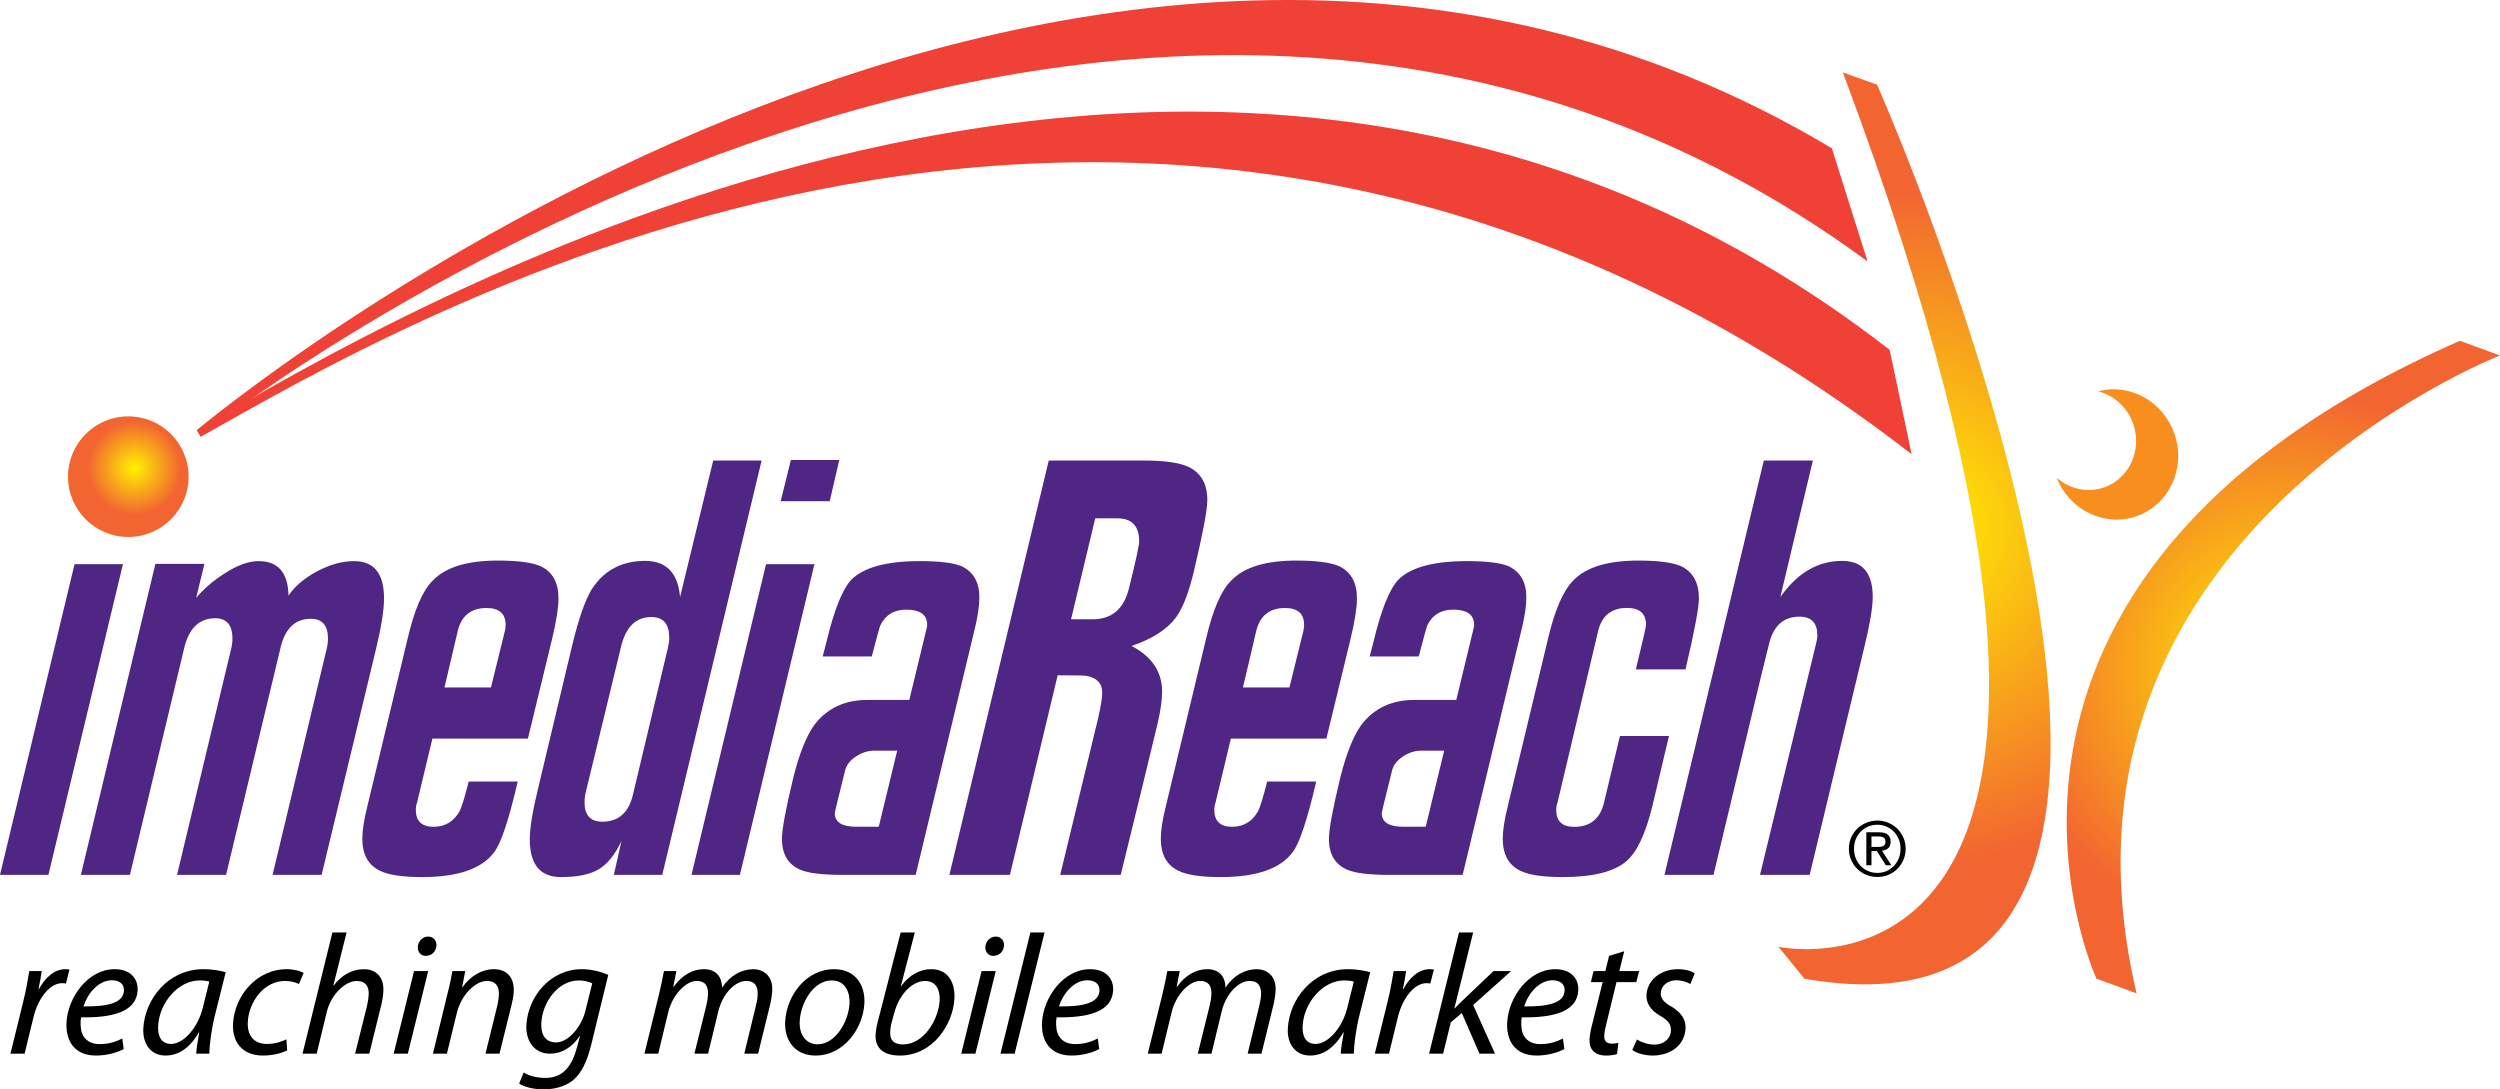
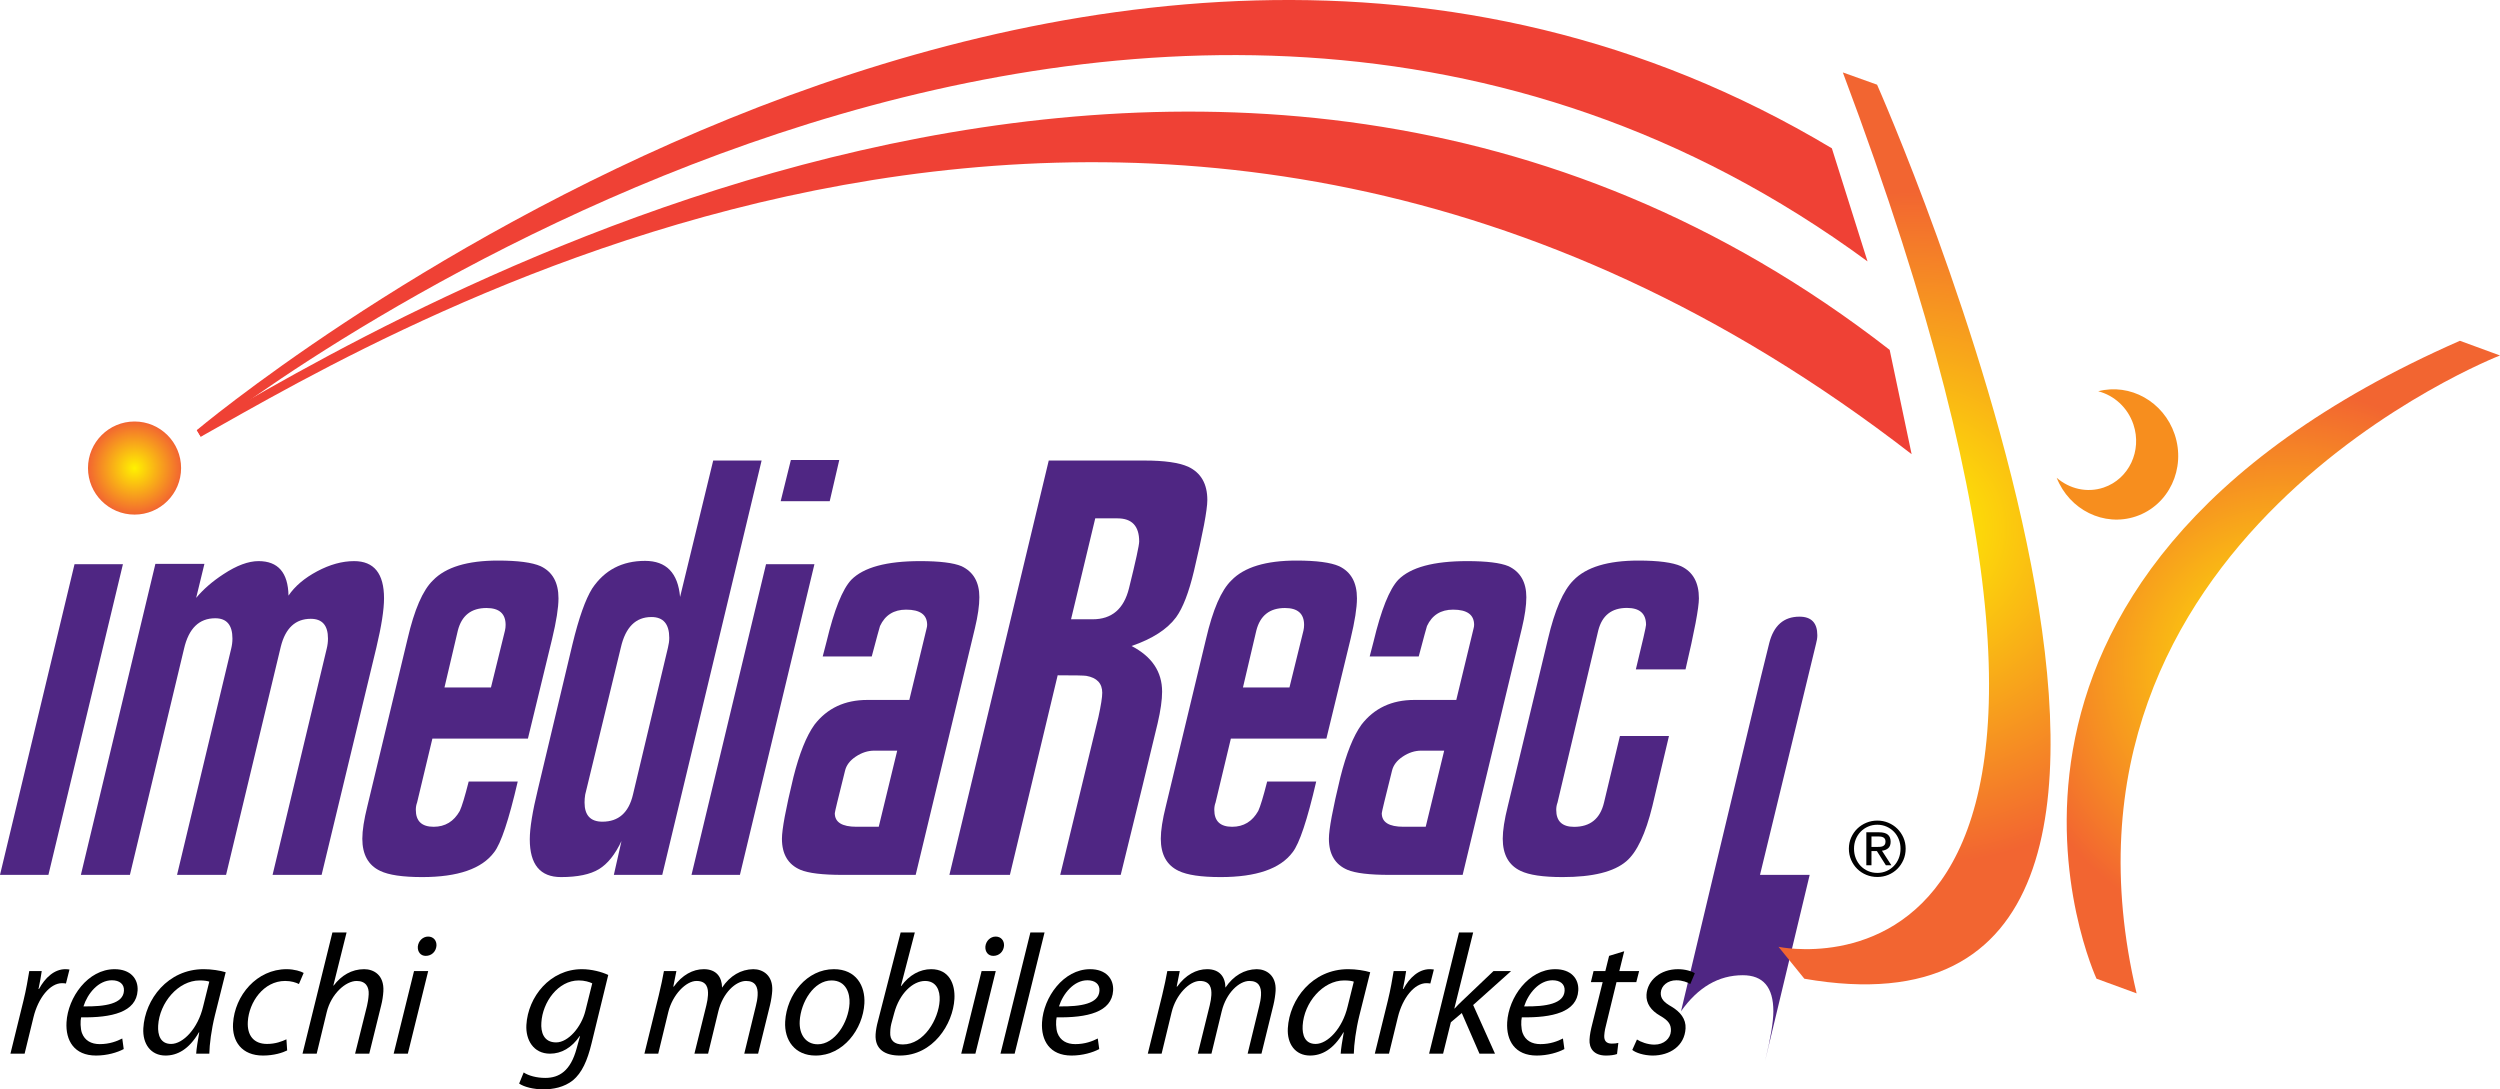
<svg xmlns="http://www.w3.org/2000/svg" version="1.1" id="Layer_1" x="0px" y="0px" viewBox="0 0 568.687 247.799" enable-background="new 0 0 568.687 247.799" xml:space="preserve">
  <g>
    <g>
      <g>
        <path fill="#4F2683" d="M11.012,199.014H0l16.951-70.666h11.01L11.012,199.014z" />
        <path fill="#4F2683" d="M73.159,199.014H62.003l12.314-51.449c0.193-0.77,0.291-1.541,0.291-2.311c0-2.992-1.305-4.49-3.912-4.49     c-3.478,0-5.748,2.096-6.809,6.287l-12.461,51.963H40.272l12.314-51.447c0.191-0.77,0.289-1.539,0.289-2.309     c0-3.078-1.305-4.619-3.912-4.619c-3.67,0-6.035,2.311-7.098,6.928l-12.314,51.447H18.396l16.951-70.75h11.154l-1.883,7.742     c1.641-1.973,3.719-3.775,6.23-5.406c2.992-1.973,5.648-2.961,7.967-2.961c4.441,0,6.713,2.617,6.811,7.851     c1.447-2.145,3.619-3.99,6.518-5.535c2.898-1.543,5.699-2.316,8.404-2.316c4.539,0,6.809,2.824,6.809,8.473     c0,2.568-0.58,6.291-1.738,11.168L73.159,199.014z" />
        <path fill="#4F2683" d="M96.036,199.514c-4.443,0-7.631-0.471-9.562-1.412c-2.703-1.281-4.055-3.721-4.055-7.314     c0-1.883,0.385-4.363,1.158-7.445l9.127-37.988c1.545-6.674,3.477-11.123,5.795-13.348c2.896-2.994,7.822-4.492,14.777-4.492     c4.539,0,7.773,0.428,9.707,1.281c2.703,1.283,4.057,3.719,4.057,7.307c0,2.137-0.484,5.211-1.449,9.227l-5.506,22.686h-21.73     l-3.477,14.529c-0.195,0.516-0.291,1.072-0.291,1.67c0,2.572,1.352,3.857,4.057,3.857c2.607,0,4.588-1.199,5.939-3.6     c0.482-1.027,1.158-3.256,2.029-6.686h11.156c-2.029,8.742-3.816,14.1-5.361,16.072     C109.606,197.629,104.149,199.514,96.036,199.514z M115.014,142.155c0-2.564-1.449-3.848-4.346-3.848     c-3.477,0-5.65,1.711-6.52,5.129l-3.043,12.953h10.576l3.188-12.953C114.965,143.01,115.014,142.583,115.014,142.155z" />
        <path fill="#4F2683" d="M150.645,199.014h-11.01l1.738-7.705c-1.449,3.078-3.164,5.215-5.144,6.41     c-1.981,1.197-4.854,1.795-8.619,1.795c-4.732,0-7.098-2.863-7.098-8.59c0-2.564,0.627-6.41,1.883-11.539l7.824-32.824     c1.447-5.982,2.943-10.213,4.49-12.693c2.801-4.188,6.809-6.283,12.025-6.283c4.828,0,7.482,2.736,7.967,8.207l7.533-31.027     h11.012L150.645,199.014z M152.239,145.104c0-3.164-1.354-4.746-4.057-4.746c-3.574,0-5.891,2.309-6.953,6.926l-8.113,33.473     c-0.098,0.6-0.145,1.199-0.145,1.797c0,2.906,1.352,4.359,4.057,4.359c3.668,0,5.986-2.051,6.953-6.156l7.969-33.473     C152.141,146.514,152.239,145.788,152.239,145.104z" />
        <path fill="#4F2683" d="M168.312,199.014h-11.012l16.951-70.666h11.01L168.312,199.014z M188.738,114.014h-11.154l2.318-9.375     h11.01L188.738,114.014z" />
        <path fill="#4F2683" d="M208.294,199.014h-16.66c-4.541,0-7.729-0.385-9.562-1.156c-2.801-1.197-4.201-3.551-4.201-7.061     c0-2.139,0.869-6.803,2.607-13.992c1.352-5.391,2.945-9.369,4.781-11.938c2.896-3.766,6.904-5.648,12.025-5.648h9.561     l3.912-16.176c0.096-0.342,0.145-0.641,0.145-0.898c0-2.311-1.594-3.467-4.781-3.467c-2.801,0-4.781,1.242-5.94,3.725     c-0.098,0.258-0.725,2.568-1.883,6.932h-11.156l0.869-3.338c1.738-7.273,3.621-11.98,5.65-14.121     c2.801-2.824,8.016-4.236,15.646-4.236c4.441,0,7.582,0.387,9.418,1.156c2.703,1.283,4.055,3.637,4.055,7.061     c0,1.883-0.338,4.234-1.014,7.059L208.294,199.014z M199.892,188.067l4.201-17.312h-5.217c-1.449,0-2.85,0.449-4.201,1.348     c-1.352,0.898-2.174,1.988-2.463,3.27c-1.545,6.156-2.316,9.361-2.316,9.617c0,2.053,1.641,3.078,4.926,3.078H199.892z" />
        <path fill="#4F2683" d="M254.935,199.014h-13.764l8.693-35.91c0.578-2.65,0.869-4.488,0.869-5.516     c0-2.137-1.207-3.418-3.621-3.848c-0.484-0.084-2.656-0.127-6.52-0.127l-10.865,45.4h-13.764l22.6-94.25h21.877     c4.441,0,7.727,0.471,9.852,1.41c2.897,1.369,4.346,3.891,4.346,7.566c0,2.223-1.016,7.609-3.043,16.156     c-1.16,4.873-2.512,8.379-4.057,10.516c-2.027,2.736-5.408,4.916-10.141,6.539c4.637,2.395,6.955,5.855,6.955,10.387     c0,1.881-0.34,4.275-1.016,7.182C261.501,172.215,258.701,183.713,254.935,199.014z M259.136,123.172     c0-3.504-1.643-5.258-4.926-5.258h-5.07l-5.506,22.957h4.926c4.346,0,7.098-2.352,8.258-7.055     C258.363,127.577,259.136,124.028,259.136,123.172z" />
        <path fill="#4F2683" d="M277.669,199.514c-4.442,0-7.63-0.471-9.562-1.412c-2.703-1.281-4.055-3.721-4.055-7.314     c0-1.883,0.385-4.363,1.158-7.445l9.127-37.988c1.544-6.674,3.476-11.123,5.794-13.348c2.896-2.994,7.822-4.492,14.777-4.492     c4.539,0,7.773,0.428,9.707,1.281c2.703,1.283,4.057,3.719,4.057,7.307c0,2.137-0.484,5.211-1.449,9.227l-5.506,22.686h-21.73     l-3.477,14.529c-0.195,0.516-0.291,1.072-0.291,1.67c0,2.572,1.352,3.857,4.057,3.857c2.607,0,4.588-1.199,5.939-3.6     c0.482-1.027,1.158-3.256,2.029-6.686h11.156c-2.029,8.742-3.816,14.1-5.361,16.072     C291.24,197.629,285.783,199.514,277.669,199.514z M296.648,142.155c0-2.564-1.449-3.848-4.346-3.848     c-3.477,0-5.65,1.711-6.519,5.129l-3.043,12.953h10.576l3.188-12.953C296.599,143.01,296.648,142.583,296.648,142.155z" />
        <path fill="#4F2683" d="M332.716,199.014h-16.66c-4.541,0-7.728-0.385-9.562-1.156c-2.801-1.197-4.201-3.551-4.201-7.061     c0-2.139,0.869-6.803,2.608-13.992c1.352-5.391,2.945-9.369,4.781-11.938c2.897-3.766,6.904-5.648,12.025-5.648h9.561     l3.912-16.176c0.096-0.342,0.145-0.641,0.145-0.898c0-2.311-1.594-3.467-4.781-3.467c-2.801,0-4.781,1.242-5.939,3.725     c-0.098,0.258-0.725,2.568-1.883,6.932h-11.156l0.869-3.338c1.738-7.273,3.621-11.98,5.65-14.121     c2.801-2.824,8.016-4.236,15.646-4.236c4.441,0,7.582,0.387,9.418,1.156c2.703,1.283,4.055,3.637,4.055,7.061     c0,1.883-0.338,4.234-1.014,7.059L332.716,199.014z M324.314,188.067l4.201-17.312h-5.217c-1.449,0-2.85,0.449-4.201,1.348     c-1.352,0.898-2.174,1.988-2.463,3.27c-1.545,6.156-2.316,9.361-2.316,9.617c0,2.053,1.641,3.078,4.926,3.078H324.314z" />
        <path fill="#4F2683" d="M355.453,199.514c-4.443,0-7.631-0.471-9.562-1.412c-2.703-1.281-4.055-3.721-4.055-7.314     c0-1.883,0.385-4.363,1.158-7.445l9.127-37.988c1.545-6.588,3.476-11.037,5.795-13.348c2.896-2.994,7.822-4.492,14.777-4.492     c4.539,0,7.773,0.428,9.707,1.283c2.703,1.281,4.057,3.719,4.057,7.309c0,2.139-1.016,7.525-3.043,16.158h-11.301     c1.545-6.326,2.318-9.703,2.318-10.131c0-2.564-1.449-3.848-4.346-3.848c-3.477,0-5.65,1.711-6.52,5.129l-9.271,39.15     c-0.195,0.516-0.291,1.072-0.291,1.67c0,2.568,1.352,3.852,4.057,3.852c3.67,0,5.939-1.84,6.811-5.521l3.621-15.15h11.156     l-3.768,15.922c-1.547,6.336-3.525,10.529-5.939,12.582C367.14,198.317,362.31,199.514,355.453,199.514z" />
-         <path fill="#4F2683" d="M411.656,199.014h-11.299l12.748-52.584c0.193-0.684,0.291-1.324,0.291-1.922     c0-2.82-1.354-4.232-4.057-4.232c-3.574,0-5.869,2.01-6.883,6.027c-1.016,4.02-2.488,10.09-4.418,18.211l-8.258,34.5h-11.156     l22.602-94.25h11.154l-7.389,31.031c3.863-5.471,8.547-8.207,14.053-8.207c4.637,0,6.955,2.736,6.955,8.207     c0,2.395-0.629,6.156-1.883,11.285L411.656,199.014z" />
+         <path fill="#4F2683" d="M411.656,199.014h-11.299l12.748-52.584c0.193-0.684,0.291-1.324,0.291-1.922     c0-2.82-1.354-4.232-4.057-4.232c-3.574,0-5.869,2.01-6.883,6.027c-1.016,4.02-2.488,10.09-4.418,18.211l-8.258,34.5h-11.156     h11.154l-7.389,31.031c3.863-5.471,8.547-8.207,14.053-8.207c4.637,0,6.955,2.736,6.955,8.207     c0,2.395-0.629,6.156-1.883,11.285L411.656,199.014z" />
      </g>
      <radialGradient id="SVGID_1_" cx="519.405" cy="151.744" r="63.001" gradientUnits="userSpaceOnUse">
        <stop offset="0" style="stop-color:#FFF200" />
        <stop offset="1" style="stop-color:#F26531" />
      </radialGradient>
      <path fill="url(#SVGID_1_)" d="M568.687,80.86c0,0-107.149,41.622-82.662,145.109l-9.123-3.344c0,0-41.906-90.375,82.662-145.108    L568.687,80.86z" />
      <g>
        <g>
          <path fill="#F78E1E" d="M494.679,98.797c-2.52-7.472-10.163-11.687-17.392-9.795c3.591,0.927,6.699,3.661,8.009,7.541      c2.018,5.99-1.018,12.422-6.777,14.363c-3.78,1.274-7.789,0.288-10.675-2.227c2.886,7.309,10.777,11.232,18.021,8.791      C493.361,114.948,497.304,106.587,494.679,98.797z" />
        </g>
      </g>
      <radialGradient id="SVGID_2_" cx="435.507" cy="120.195" r="76.537" gradientUnits="userSpaceOnUse">
        <stop offset="0" style="stop-color:#FFF200" />
        <stop offset="1" style="stop-color:#F26531" />
      </radialGradient>
      <path fill="url(#SVGID_2_)" d="M404.562,215.374c0,0,97.217,20.92,14.635-198.9l7.789,2.789c0,0,98.969,223.507-16.541,203.371    L404.562,215.374z" />
      <g>
        <path fill="#EF4135" d="M44.759,97.85c0,0,199.09-167.594,371.944-64.113l8.113,25.725C259.21-62.267,56.44,90.202,45.647,99.335     L44.759,97.85z" />
        <path fill="#EF4135" d="M44.804,97.852C87.996,72.515,275.587-40.347,429.853,79.587l4.994,23.73     C262.306-30.284,89.455,74.893,45.692,99.335L44.804,97.852z" />
      </g>
      <g>
-         <circle fill="#F26531" cx="29.185" cy="108.428" r="13.718" />
        <radialGradient id="SVGID_3_" cx="30.605" cy="106.47" r="10.588" gradientUnits="userSpaceOnUse">
          <stop offset="0" style="stop-color:#FFF200" />
          <stop offset="1" style="stop-color:#F26531" />
        </radialGradient>
        <circle fill="url(#SVGID_3_)" cx="30.605" cy="106.47" r="10.589" />
      </g>
      <g>
        <path d="M2.375,239.684l2.976-12.115c0.604-2.446,1.016-4.931,1.309-6.679h2.834c-0.191,1.32-0.418,2.602-0.735,4.077h0.117     c1.387-2.562,3.478-4.504,6.002-4.504c0.311,0,0.657,0.039,0.927,0.077l-0.801,3.185c-0.23-0.039-0.54-0.078-0.889-0.078     c-2.757,0-5.433,3.379-6.494,7.727l-2.023,8.31H2.375z" />
        <path d="M28.142,238.635c-1.441,0.777-3.772,1.476-6.296,1.476c-4.97,0-6.952-3.417-6.716-7.571     c0.32-5.669,4.876-12.076,10.933-12.076c3.573,0,5.393,2.136,5.24,4.854c-0.279,4.932-5.904,6.213-12.848,6.097     c-0.201,0.815-0.183,2.562,0.187,3.572c0.641,1.708,2.109,2.523,4.051,2.523c2.213,0,3.92-0.66,5.12-1.281L28.142,238.635z      M28.195,225.356c0.085-1.515-1.031-2.369-2.74-2.369c-3.067,0-5.528,2.99-6.471,5.941c5.043,0.078,9.044-0.621,9.208-3.533     L28.195,225.356z" />
        <path d="M44.625,239.684c0.063-1.126,0.359-2.912,0.701-4.854h-0.078c-2.279,3.922-4.958,5.28-7.599,5.28     c-3.339,0-5.248-2.64-5.046-6.212c0.371-6.562,5.575-13.436,13.729-13.436c1.786,0,3.748,0.311,5.008,0.699l-2.458,9.823     c-0.805,3.262-1.228,6.602-1.268,8.698H44.625z M47.609,223.298c-0.457-0.155-1.111-0.273-2.198-0.273     c-4.854,0-9.139,5.048-9.435,10.29c-0.118,2.097,0.503,4.155,2.949,4.155c2.718,0,6.1-3.495,7.276-8.504L47.609,223.298z" />
        <path d="M65.323,238.947c-0.999,0.504-2.978,1.164-5.502,1.164c-4.854,0-7.038-3.262-6.812-7.261     c0.365-6.446,5.438-12.387,12.194-12.387c1.747,0,3.311,0.505,3.873,0.854l-1.075,2.523c-0.718-0.35-1.747-0.698-3.145-0.698     c-4.893,0-8.232,4.814-8.484,9.28c-0.174,3.067,1.306,5.048,4.374,5.048c1.941,0,3.411-0.583,4.408-1.049L65.323,238.947z" />
        <path d="M68.815,239.684l6.799-27.569h3.224l-3.013,12.076h0.078c1.722-2.291,4.094-3.727,6.929-3.727     c2.136,0,4.587,1.281,4.374,5.048c-0.056,0.971-0.242,2.213-0.488,3.146l-2.721,11.027h-3.223l2.711-10.872     c0.153-0.66,0.32-1.554,0.38-2.602c0.098-1.709-0.642-3.067-2.738-3.067c-2.485,0-5.795,2.912-6.809,7.105l-2.28,9.436H68.815z" />
        <path d="M89.549,239.684l4.634-18.794h3.223l-4.634,18.794H89.549z M96.825,217.435c-1.126,0-1.852-0.894-1.783-2.098     c0.111-1.281,1.139-2.291,2.343-2.291c1.203,0,1.968,0.894,1.9,2.098c-0.115,1.358-1.14,2.291-2.421,2.291H96.825z" />
-         <path d="M98.48,239.684l3.237-13.318c0.546-2.097,0.921-3.922,1.202-5.475h2.912l-0.714,3.689h0.078     c1.858-2.641,4.466-4.116,7.223-4.116c2.214,0,4.664,1.281,4.442,5.203c-0.047,0.855-0.271,2.058-0.52,3.028l-2.719,10.989     h-3.185l2.673-10.872c0.156-0.699,0.324-1.593,0.369-2.408c0.105-1.863-0.553-3.261-2.766-3.261     c-2.291,0-5.709,2.757-6.827,7.416l-2.225,9.125H98.48z" />
        <path d="M119.127,243.956c1.085,0.737,2.96,1.242,4.901,1.242c3.184,0,5.759-1.592,7.134-6.679l0.78-2.834h-0.077     c-1.821,2.679-4.188,3.999-6.75,3.999c-3.806,0-5.566-3.184-5.378-6.523c0.363-6.407,5.378-12.697,12.64-12.697     c2.174,0,4.546,0.621,5.982,1.32l-3.79,15.532c-0.964,3.999-2.205,6.717-4.242,8.426c-1.994,1.592-4.544,2.058-6.68,2.058     c-2.291,0-4.435-0.543-5.556-1.32L119.127,243.956z M134.719,223.686c-0.603-0.311-1.75-0.66-3.07-0.66     c-4.698,0-8.237,4.932-8.502,9.591c-0.157,2.097,0.483,4.505,3.356,4.505c2.758,0,5.751-3.495,6.658-7.184L134.719,223.686z" />
        <path d="M146.587,239.684l3.277-13.318c0.508-2.097,0.882-3.922,1.164-5.475h2.834l-0.703,3.534h0.116     c1.895-2.641,4.34-3.961,6.824-3.961c2.874,0,4.129,1.825,4.15,4.193c1.823-2.718,4.312-4.154,7.11-4.193     c2.175,0,4.503,1.398,4.303,4.932c-0.048,0.854-0.236,2.136-0.49,3.184l-2.726,11.105h-3.145l2.632-10.834     c0.195-0.698,0.366-1.669,0.41-2.446c0.112-1.98-0.553-3.261-2.649-3.261c-2.33,0-5.28,2.718-6.294,6.911l-2.331,9.63h-3.107     l2.721-11.027c0.204-0.855,0.321-1.554,0.362-2.291c0.09-1.592-0.244-3.223-2.612-3.223c-2.369,0-5.457,3.105-6.421,7.105     l-2.281,9.436H146.587z" />
        <path d="M185.51,240.111c-4.698,0-7.142-3.494-6.902-7.727c0.352-6.213,4.984-11.921,11.081-11.921     c5.087,0,7.161,3.844,6.936,7.805c-0.328,5.824-4.785,11.843-11.075,11.843H185.51z M186.043,237.548     c3.806,0,6.955-4.893,7.203-9.28c0.123-2.175-0.714-5.242-4.092-5.242c-4.038,0-6.995,4.932-7.24,9.242     c-0.173,3.067,1.411,5.28,4.09,5.28H186.043z" />
        <path d="M208.098,212.115l-3.173,12.192h0.077c1.811-2.523,4.294-3.844,6.818-3.844c4.116,0,5.475,3.417,5.287,6.756     c-0.327,5.786-4.884,12.892-12.417,12.892c-3.3,0-5.708-1.358-5.514-4.814c0.053-0.932,0.271-2.058,0.517-2.951l5.182-20.23     H208.098z M202.873,232.423c-0.192,0.659-0.351,1.397-0.368,2.407c-0.102,1.786,0.892,2.757,2.872,2.757     c4.854,0,8.132-5.786,8.369-9.979c0.131-2.33-0.757-4.465-3.32-4.465c-2.795,0-5.832,2.873-7.014,7.3L202.873,232.423z" />
        <path d="M218.654,239.684l4.635-18.794h3.223l-4.635,18.794H218.654z M225.93,217.435c-1.126,0-1.852-0.894-1.783-2.098     c0.11-1.281,1.139-2.291,2.343-2.291c1.203,0,1.968,0.894,1.9,2.098c-0.115,1.358-1.14,2.291-2.421,2.291H225.93z" />
        <path d="M227.584,239.684l6.801-27.569h3.223l-6.801,27.569H227.584z" />
        <path d="M250.048,238.635c-1.442,0.777-3.771,1.476-6.296,1.476c-4.97,0-6.952-3.417-6.717-7.571     c0.32-5.669,4.877-12.076,10.934-12.076c3.573,0,5.394,2.136,5.239,4.854c-0.278,4.932-5.903,6.213-12.847,6.097     c-0.202,0.815-0.185,2.562,0.185,3.572c0.641,1.708,2.109,2.523,4.051,2.523c2.214,0,3.92-0.66,5.12-1.281L250.048,238.635z      M250.1,225.356c0.086-1.515-1.03-2.369-2.739-2.369c-3.067,0-5.527,2.99-6.472,5.941c5.044,0.078,9.044-0.621,9.209-3.533     L250.1,225.356z" />
        <path d="M261.093,239.684l3.277-13.318c0.507-2.097,0.882-3.922,1.164-5.475h2.834l-0.704,3.534h0.116     c1.896-2.641,4.34-3.961,6.825-3.961c2.874,0,4.13,1.825,4.15,4.193c1.822-2.718,4.314-4.154,7.11-4.193     c2.174,0,4.501,1.398,4.302,4.932c-0.048,0.854-0.236,2.136-0.489,3.184l-2.725,11.105h-3.146l2.632-10.834     c0.194-0.698,0.366-1.669,0.41-2.446c0.112-1.98-0.553-3.261-2.648-3.261c-2.33,0-5.281,2.718-6.294,6.911l-2.331,9.63h-3.106     l2.72-11.027c0.205-0.855,0.321-1.554,0.363-2.291c0.09-1.592-0.244-3.223-2.613-3.223c-2.368,0-5.456,3.105-6.42,7.105     l-2.282,9.436H261.093z" />
        <path d="M304.972,239.684c0.063-1.126,0.357-2.912,0.701-4.854h-0.078c-2.279,3.922-4.959,5.28-7.6,5.28     c-3.338,0-5.248-2.64-5.046-6.212c0.371-6.562,5.575-13.436,13.729-13.436c1.787,0,3.749,0.311,5.008,0.699l-2.458,9.823     c-0.805,3.262-1.227,6.602-1.269,8.698H304.972z M307.956,223.298c-0.457-0.155-1.111-0.273-2.197-0.273     c-4.855,0-9.14,5.048-9.437,10.29c-0.118,2.097,0.503,4.155,2.949,4.155c2.719,0,6.1-3.495,7.277-8.504L307.956,223.298z" />
        <path d="M312.736,239.684l2.977-12.115c0.603-2.446,1.016-4.931,1.31-6.679h2.834c-0.191,1.32-0.419,2.602-0.736,4.077h0.117     c1.387-2.562,3.479-4.504,6.002-4.504c0.31,0,0.658,0.039,0.928,0.077l-0.803,3.185c-0.231-0.039-0.538-0.078-0.888-0.078     c-2.756,0-5.434,3.379-6.494,7.727l-2.022,8.31H312.736z" />
        <path d="M325.083,239.684l6.801-27.569h3.223l-4.277,17.279h0.076c0.582-0.66,1.321-1.359,1.854-1.863l6.976-6.641h4     l-8.631,7.727l4.967,11.066h-3.533l-4.021-9.241l-2.487,2.097l-1.763,7.145H325.083z" />
        <path d="M355.86,238.635c-1.441,0.777-3.772,1.476-6.296,1.476c-4.971,0-6.952-3.417-6.718-7.571     c0.321-5.669,4.878-12.076,10.935-12.076c3.572,0,5.394,2.136,5.239,4.854c-0.279,4.932-5.903,6.213-12.847,6.097     c-0.202,0.815-0.185,2.562,0.187,3.572c0.64,1.708,2.108,2.523,4.05,2.523c2.213,0,3.92-0.66,5.12-1.281L355.86,238.635z      M355.911,225.356c0.087-1.515-1.029-2.369-2.738-2.369c-3.067,0-5.527,2.99-6.472,5.941c5.044,0.078,9.044-0.621,9.208-3.533     L355.911,225.356z" />
        <path d="M369.465,216.386l-1.108,4.504h4.504l-0.647,2.524h-4.504l-2.227,9.164c-0.291,1.048-0.501,2.019-0.556,2.989     c-0.064,1.126,0.441,1.825,1.683,1.825c0.582,0,1.09-0.039,1.521-0.155l-0.297,2.524c-0.595,0.232-1.572,0.349-2.506,0.349     c-2.834,0-3.862-1.708-3.753-3.649c0.06-1.088,0.279-2.175,0.626-3.534l2.363-9.513h-2.68l0.609-2.524h2.68l0.855-3.455     L369.465,216.386z" />
        <path d="M372.368,236.462c0.824,0.543,2.42,1.165,3.973,1.165c2.175,0,3.65-1.398,3.746-3.068     c0.082-1.476-0.525-2.407-2.442-3.494c-2.106-1.204-3.22-2.835-3.11-4.776c0.188-3.301,3.165-5.824,7.165-5.824     c1.67,0,3.157,0.466,3.829,0.932l-1.03,2.446c-0.64-0.388-1.777-0.855-3.175-0.855c-1.98,0-3.448,1.243-3.539,2.835     c-0.075,1.359,0.77,2.213,2.425,3.146c2.028,1.203,3.333,2.834,3.213,4.97c-0.223,3.961-3.533,6.174-7.533,6.174     c-2.016-0.038-3.768-0.621-4.586-1.281L372.368,236.462z" />
      </g>
    </g>
    <g>
      <path d="M421.088,190.526c0.345-0.777,0.811-1.455,1.399-2.026c0.59-0.572,1.277-1.022,2.061-1.348    c0.787-0.327,1.619-0.49,2.502-0.49c0.88,0,1.711,0.163,2.489,0.49c0.779,0.325,1.461,0.775,2.045,1.348    c0.583,0.571,1.046,1.249,1.392,2.026c0.342,0.778,0.514,1.62,0.514,2.523c0,0.93-0.172,1.784-0.514,2.569    c-0.346,0.785-0.809,1.468-1.392,2.044c-0.584,0.577-1.266,1.028-2.045,1.349c-0.778,0.32-1.609,0.48-2.489,0.48    c-0.883,0-1.715-0.16-2.502-0.48c-0.783-0.32-1.471-0.771-2.061-1.349c-0.589-0.576-1.055-1.259-1.399-2.044    c-0.343-0.785-0.515-1.64-0.515-2.569C420.574,192.146,420.746,191.304,421.088,190.526z M422.145,195.242    c0.268,0.671,0.642,1.25,1.116,1.743c0.476,0.49,1.038,0.878,1.684,1.158c0.648,0.283,1.348,0.423,2.105,0.423    c0.744,0,1.436-0.14,2.078-0.423c0.64-0.28,1.199-0.668,1.676-1.158c0.475-0.493,0.847-1.072,1.113-1.743    c0.27-0.669,0.404-1.4,0.404-2.192c0-0.764-0.135-1.48-0.404-2.146c-0.267-0.664-0.639-1.238-1.113-1.725    c-0.477-0.486-1.036-0.872-1.676-1.15c-0.643-0.282-1.334-0.422-2.078-0.422c-0.758,0-1.457,0.14-2.105,0.422    c-0.646,0.278-1.208,0.664-1.684,1.15c-0.475,0.486-0.849,1.061-1.116,1.725c-0.27,0.666-0.403,1.383-0.403,2.146    C421.742,193.841,421.875,194.573,422.145,195.242z M427.445,189.325c0.893,0,1.555,0.175,1.983,0.532    c0.429,0.352,0.644,0.892,0.644,1.615c0,0.674-0.188,1.171-0.566,1.485c-0.377,0.314-0.846,0.499-1.408,0.558l2.146,3.314h-1.253    l-2.044-3.229h-1.234v3.229h-1.169v-7.505H427.445z M426.928,192.658c0.265,0,0.515-0.011,0.749-0.027    c0.233-0.016,0.444-0.066,0.627-0.147c0.182-0.08,0.328-0.202,0.439-0.37c0.107-0.164,0.16-0.396,0.16-0.693    c0-0.252-0.048-0.452-0.146-0.604c-0.096-0.148-0.221-0.263-0.377-0.343c-0.155-0.08-0.332-0.136-0.532-0.164    c-0.203-0.028-0.398-0.043-0.591-0.043h-1.546v2.391H426.928z" />
    </g>
  </g>
  <g>
</g>
  <g>
</g>
  <g>
</g>
  <g>
</g>
  <g>
</g>
  <g>
</g>
</svg>